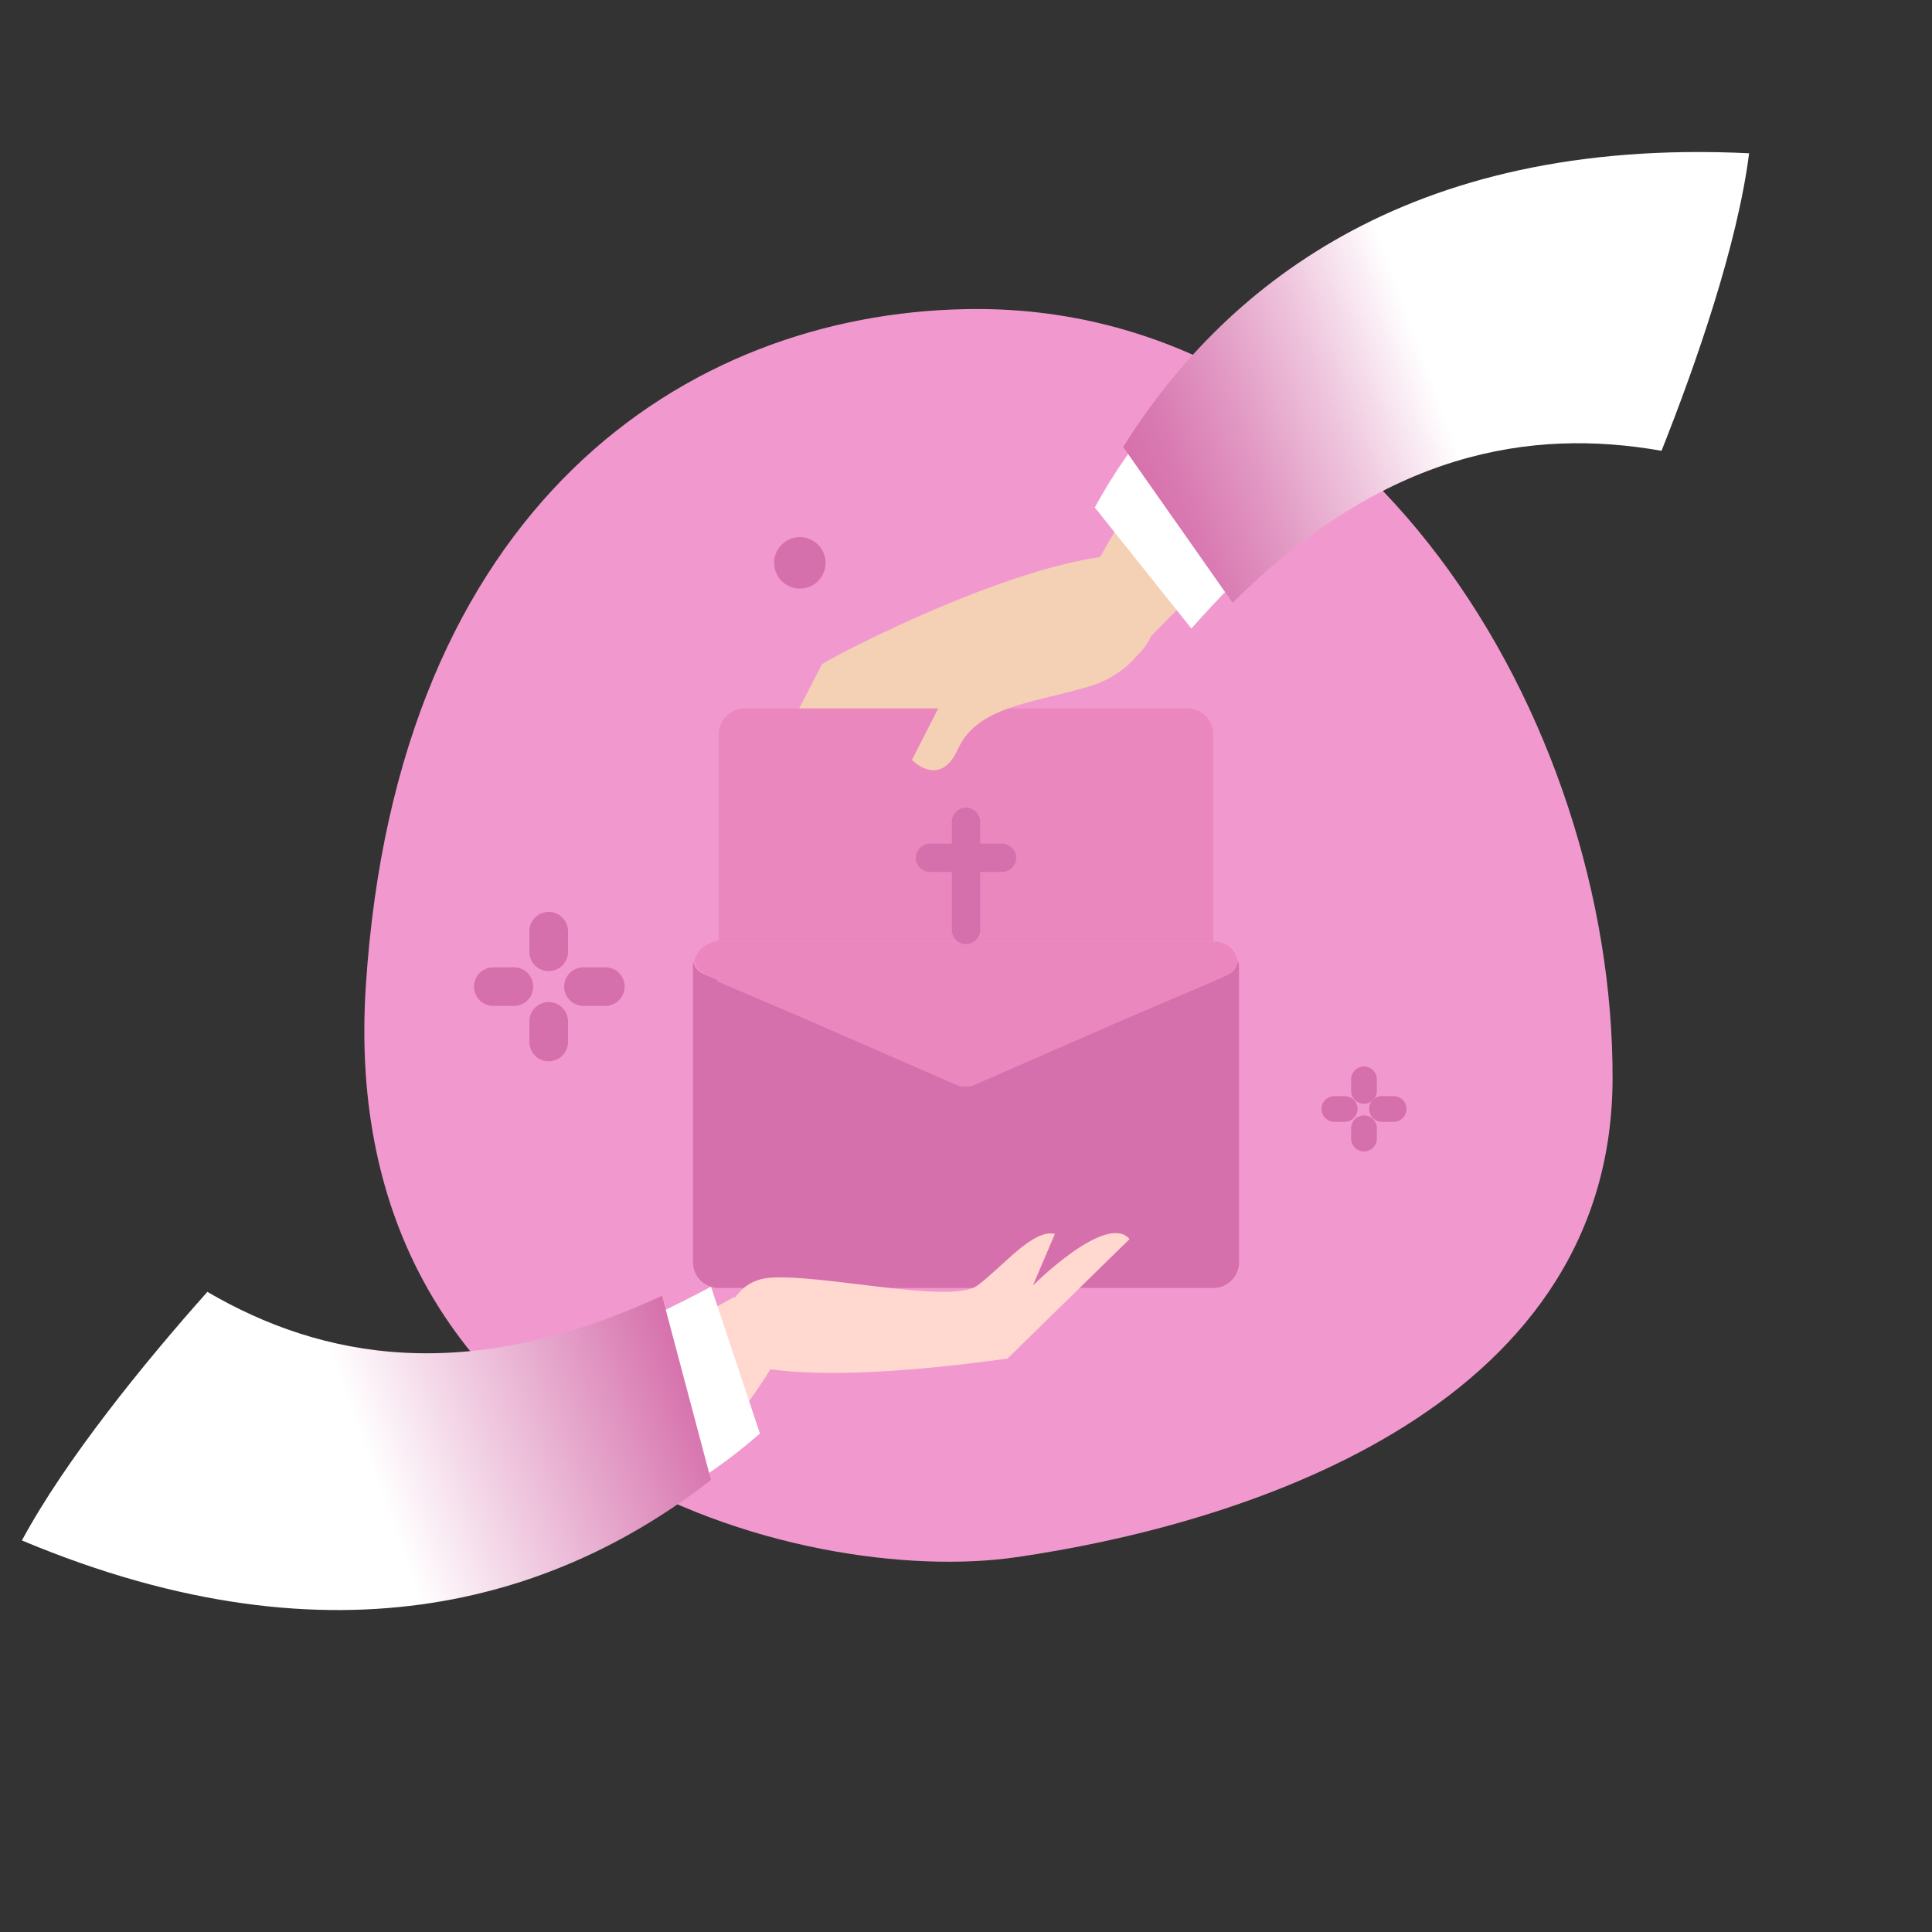
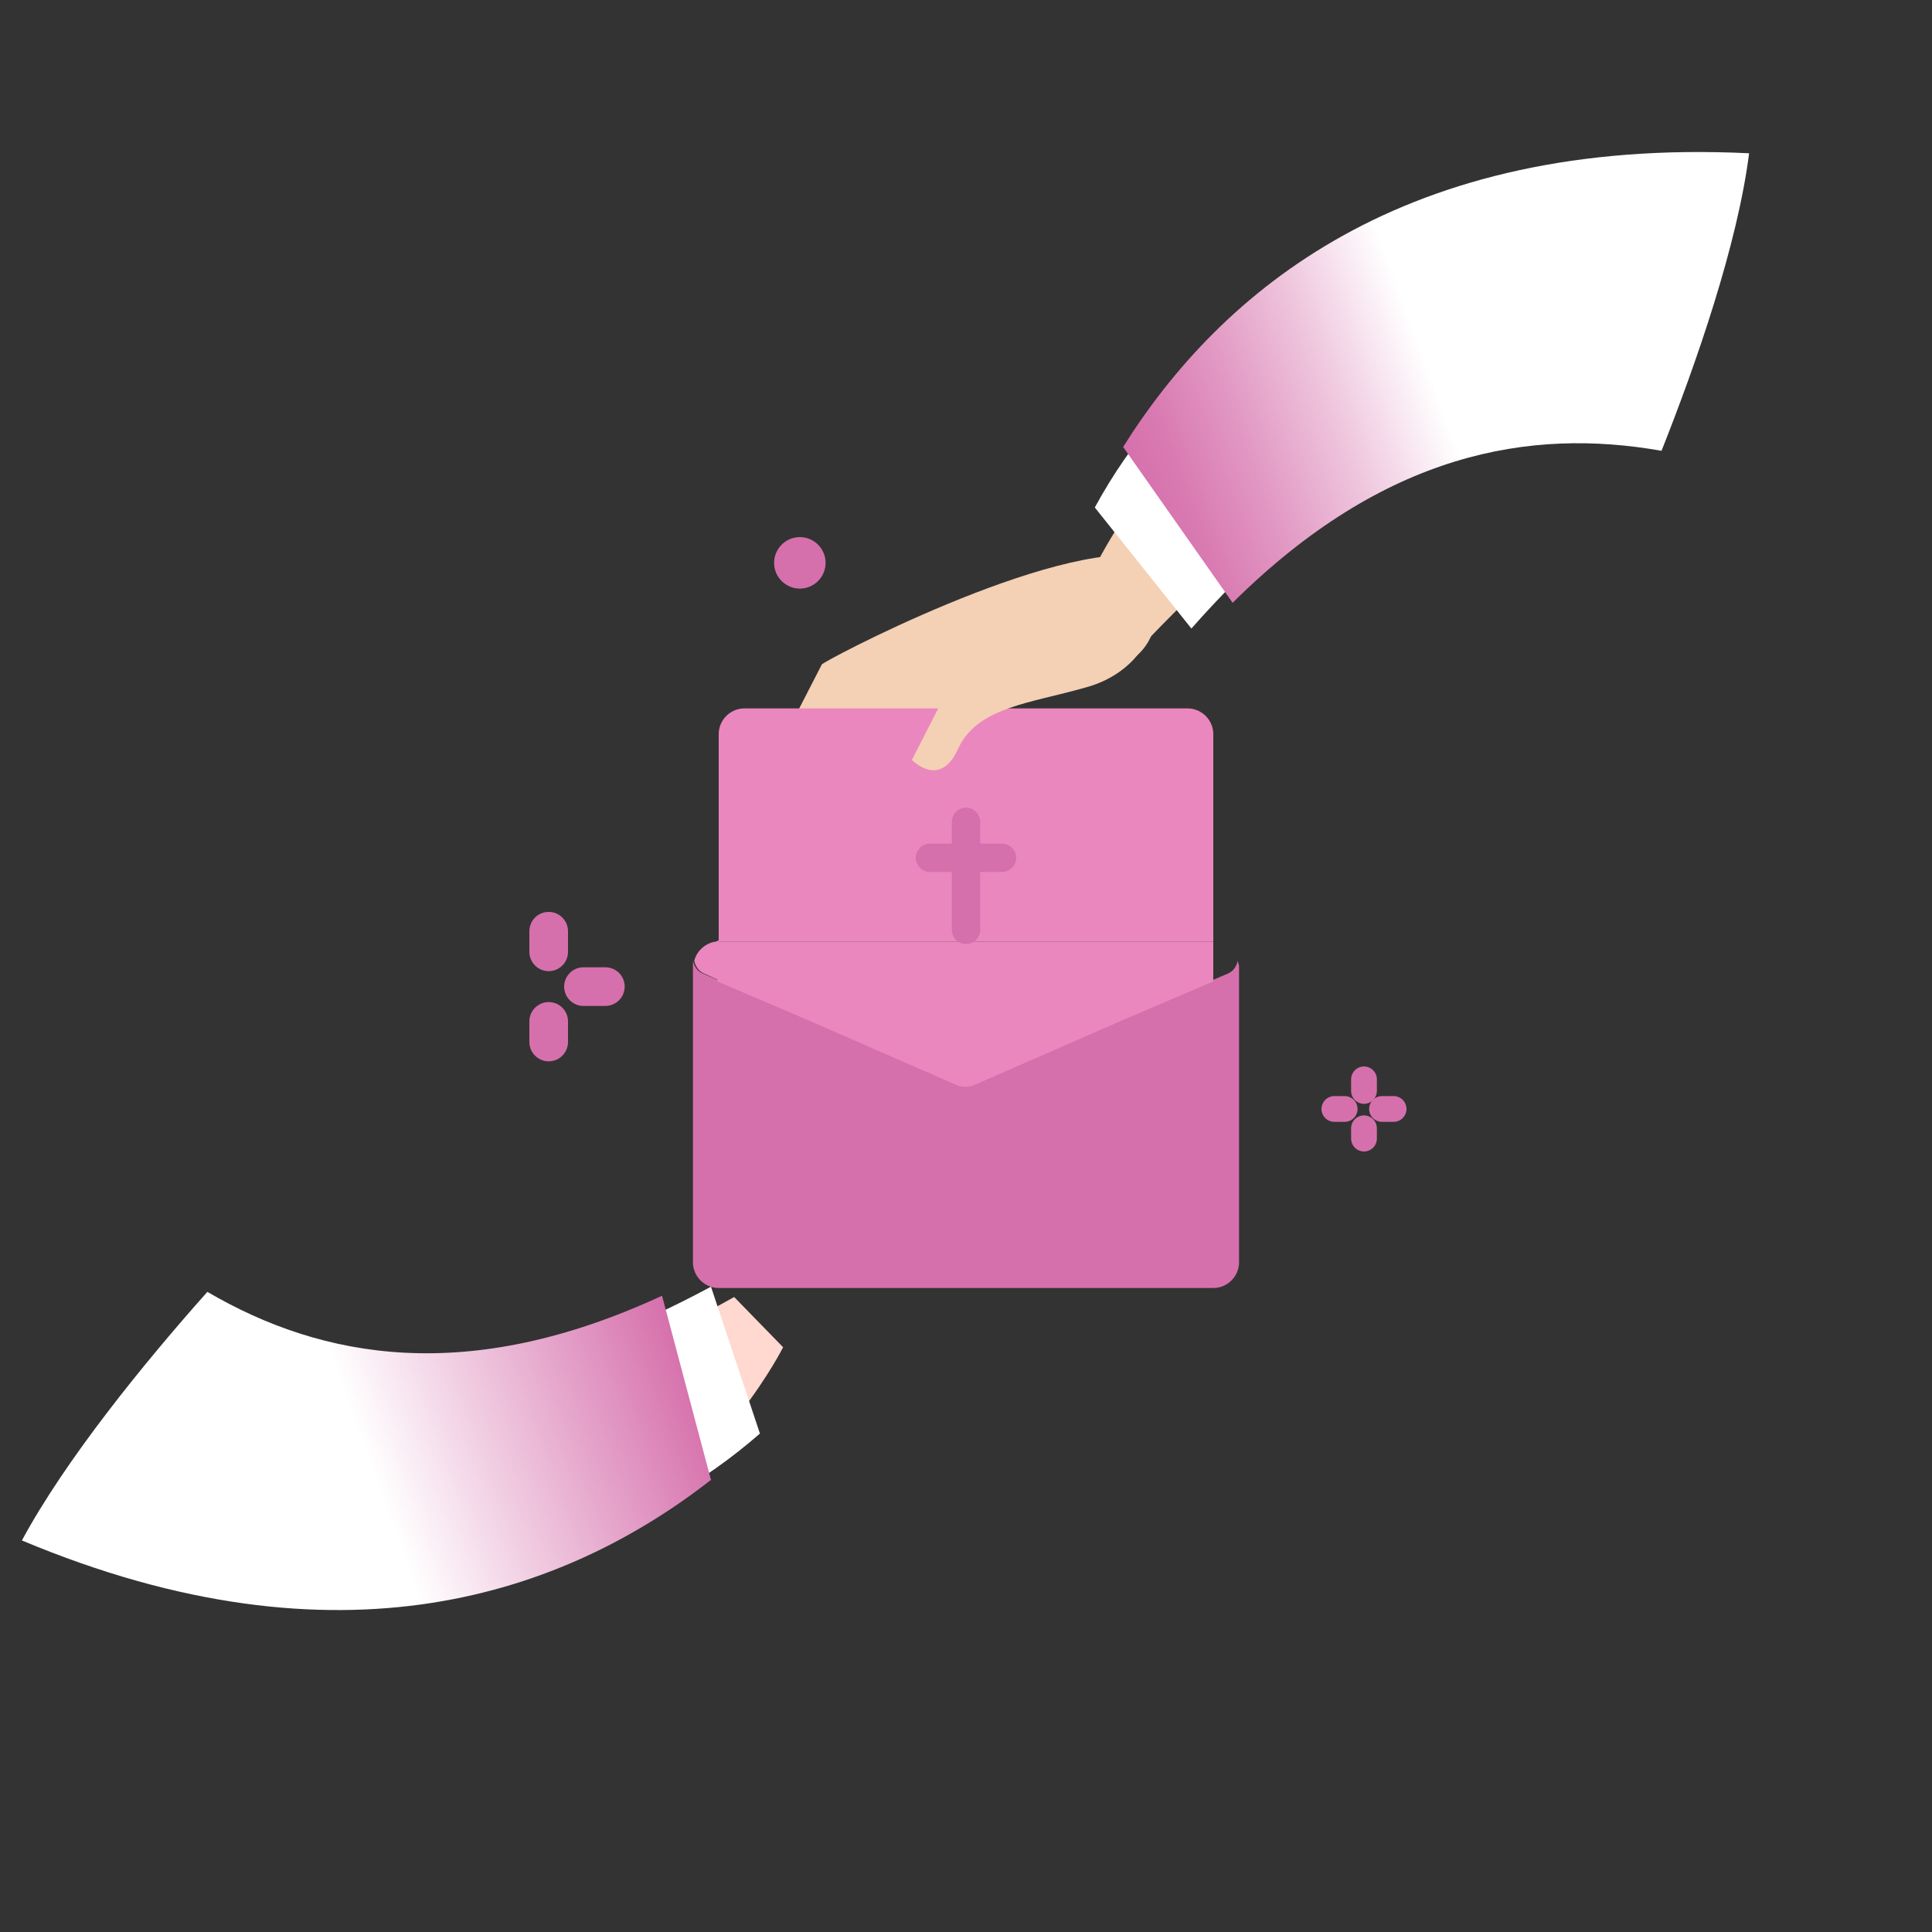
<svg xmlns="http://www.w3.org/2000/svg" version="1.1" id="Layer_1" x="0px" y="0px" viewBox="0 0 150 150" style="enable-background:new 0 0 150 150;" xml:space="preserve">
  <rect x="0" y="0" width="150" height="150" fill="#333333" stroke="none" />
  <style type="text/css">
	.st0{fill-rule:evenodd;clip-rule:evenodd;fill:#F199CE;}
	.st1{fill:none;stroke:#D670AC;stroke-width:3;stroke-linecap:round;stroke-linejoin:round;stroke-miterlimit:10;}
	.st2{fill:none;stroke:#D670AC;stroke-width:2;stroke-linecap:round;stroke-linejoin:round;stroke-miterlimit:10;}
	.st3{fill:#D670AC;}
	.st4{fill:#F4D0B5;}
	.st5{fill:#FFFFFF;}
	.st6{fill:url(#SVGID_1_);}
	.st7{fill:#EB86BE;}
	.st8{fill:#EB87BF;}
	.st9{fill:#FFD8D0;}
	.st10{fill:url(#SVGID_2_);}
</style>
-   <path class="st0" d="M78.9,120.9c16.6-2.4,46.2-11,46.3-37.1C125.3,56,105.9,23.4,75,24c-21.7,0.4-44.2,15.2-46.6,52.6  S62.5,123.3,78.9,120.9z" />
-   <path class="st1" d="M38.3,76.6h1.6" />
  <path class="st1" d="M45.3,76.6H47" />
  <path class="st1" d="M42.6,72.3v1.6" />
  <path class="st1" d="M42.6,79.3v1.6" />
  <path class="st2" d="M103.6,86.1h0.8" />
  <path class="st2" d="M107.3,86.1h0.9" />
  <path class="st2" d="M105.9,83.8v0.9" />
  <path class="st2" d="M105.9,87.6v0.8" />
  <path class="st3" d="M62.1,45.7c1.1,0,2-0.9,2-2c0-1.1-0.9-2-2-2c-1.1,0-2,0.9-2,2C60.1,44.8,61,45.7,62.1,45.7z" />
  <path class="st4" d="M88.3,50.5c20.7-21.5,28-23.7,41.2-18.7c2.3-7.6,3-10.8,5.4-17.9c-44.6,7.2-51.7,34.5-51.7,34.5L88.3,50.5z" />
  <path class="st4" d="M89.2,43.2c0,0,2.4,6.5-2.1,8.4c-4.5,1.9-16.9,3-18.7,5.5c-1.7,2.5-3.3,6.7-5.3,6.9l0.5-5.2c0,0-4.3,8.7-7.1,7  l7.3-14.2C63.6,51.5,81.7,41.9,89.2,43.2z" />
  <path class="st5" d="M118.6,34.3c1.9-5.7,4.1-9.8,4.5-15.6C101.4,19,90.5,29.3,85,39.4l7.5,9.4C101.3,38.8,110.3,33.4,118.6,34.3z" />
  <linearGradient id="SVGID_1_" gradientUnits="userSpaceOnUse" x1="87.955" y1="115.225" x2="138.198" y2="133.512" gradientTransform="matrix(1 0 0 -1 0 152)">
    <stop offset="0" style="stop-color:#D670AC" />
    <stop offset="6.050050e-02" style="stop-color:#D97AB2" />
    <stop offset="0.164" style="stop-color:#E196C2" />
    <stop offset="0.299" style="stop-color:#EEC3DC" />
    <stop offset="0.455" style="stop-color:#FFFFFF" />
  </linearGradient>
  <path class="st6" d="M129,35c2.7-6.8,5.9-16,6.8-23.1c-26.8-1.3-41,10.7-48.6,22.8l8.5,12.1C107.5,35.1,118.8,33.2,129,35z" />
-   <path class="st3" d="M96.1,74.6c-0.1,0.4-0.3,0.8-0.8,1L87.4,79l-11.9,5.2c-0.3,0.1-0.7,0.1-1.1,0L62.5,79l-7.9-3.4  c-0.5-0.2-0.7-0.6-0.8-1c0,0.1,0,0.3,0,0.4v23c0,1.1,0.9,2,2,2h38.4c1.1,0,2-0.9,2-2V75C96.2,74.9,96.2,74.8,96.1,74.6z" />
+   <path class="st3" d="M96.1,74.6c-0.1,0.4-0.3,0.8-0.8,1L87.4,79l-11.9,5.2c-0.3,0.1-0.7,0.1-1.1,0L62.5,79l-7.9-3.4  c-0.5-0.2-0.7-0.6-0.8-1c0,0.1,0,0.3,0,0.4v23c0,1.1,0.9,2,2,2h38.4c1.1,0,2-0.9,2-2V75z" />
  <path class="st7" d="M55.6,73.1c-0.8,0.1-1.5,0.7-1.7,1.5c0.1,0.4,0.3,0.8,0.8,1l1.1,0.5V73L55.6,73.1L55.6,73.1z" />
-   <path class="st7" d="M94.4,73.1h-0.2v3.1l1.1-0.5c0.5-0.2,0.7-0.6,0.8-1C96,73.8,95.3,73.2,94.4,73.1z" />
  <path class="st8" d="M87.4,73.1h6.8V57c0-1.1-0.9-2-2-2H57.8c-1.1,0-2,0.9-2,2v16.1h6.8H87.4z" />
  <path class="st8" d="M87.4,73.1H62.5h-6.8v3.1l6.8,2.9l11.9,5.2c0.3,0.1,0.7,0.1,1.1,0l11.9-5.2l6.8-2.9v-3.1H87.4z" />
  <path class="st3" d="M77.8,65.5h-1.7v-1.7c0-0.6-0.5-1.1-1.1-1.1s-1.1,0.5-1.1,1.1v1.7h-1.7c-0.6,0-1.1,0.5-1.1,1.1s0.5,1.1,1.1,1.1  h1.7v4.5c0,0.6,0.5,1.1,1.1,1.1s1.1-0.5,1.1-1.1v-4.5h1.7c0.6,0,1.1-0.5,1.1-1.1S78.4,65.5,77.8,65.5z" />
  <path class="st4" d="M89.4,49c0,0-1,3.3-5.2,4.4c-4.2,1.2-8.3,1.5-9.8,4.7C73,61.3,70.8,59,70.8,59l4.6-9L89.4,49z" />
-   <path class="st9" d="M55.9,105.2c0,0-0.2-5.7,3.9-6c4.1-0.3,14.1,2.1,16.1,0.6c2-1.5,4.3-4.4,6-4l-1.7,4c0,0,5.7-5.7,7.5-3.6  l-9.5,9.3C78.2,105.4,61.4,108.2,55.9,105.2z" />
  <path class="st9" d="M57,100.7c-21.6,12.1-33.8,9.9-43.1,2.7c-3.6,5.5-6.8,8.9-10.4,14c40,22,57.3-12.8,57.3-12.8L57,100.7z" />
  <path class="st5" d="M25.6,104.6c-3.7,4.7-7.3,7.8-9.6,13.1c20.5,7.2,34.3,1.2,43-6.4l-3.8-11.4C43.3,106.3,33.1,108.3,25.6,104.6z" />
  <linearGradient id="SVGID_2_" gradientUnits="userSpaceOnUse" x1="2.228" y1="30.95" x2="52.169" y2="49.127" gradientTransform="matrix(1 0 0 -1 0 152)">
    <stop offset="0.516" style="stop-color:#FFFFFF" />
    <stop offset="1" style="stop-color:#D670AC" />
  </linearGradient>
  <path class="st10" d="M16.1,100.3c-4.9,5.5-11,13-14.4,19.3c24.8,10.4,42.2,4.1,53.5-4.7l-3.8-14.3C36.3,107.6,25,105.5,16.1,100.3z  " />
</svg>